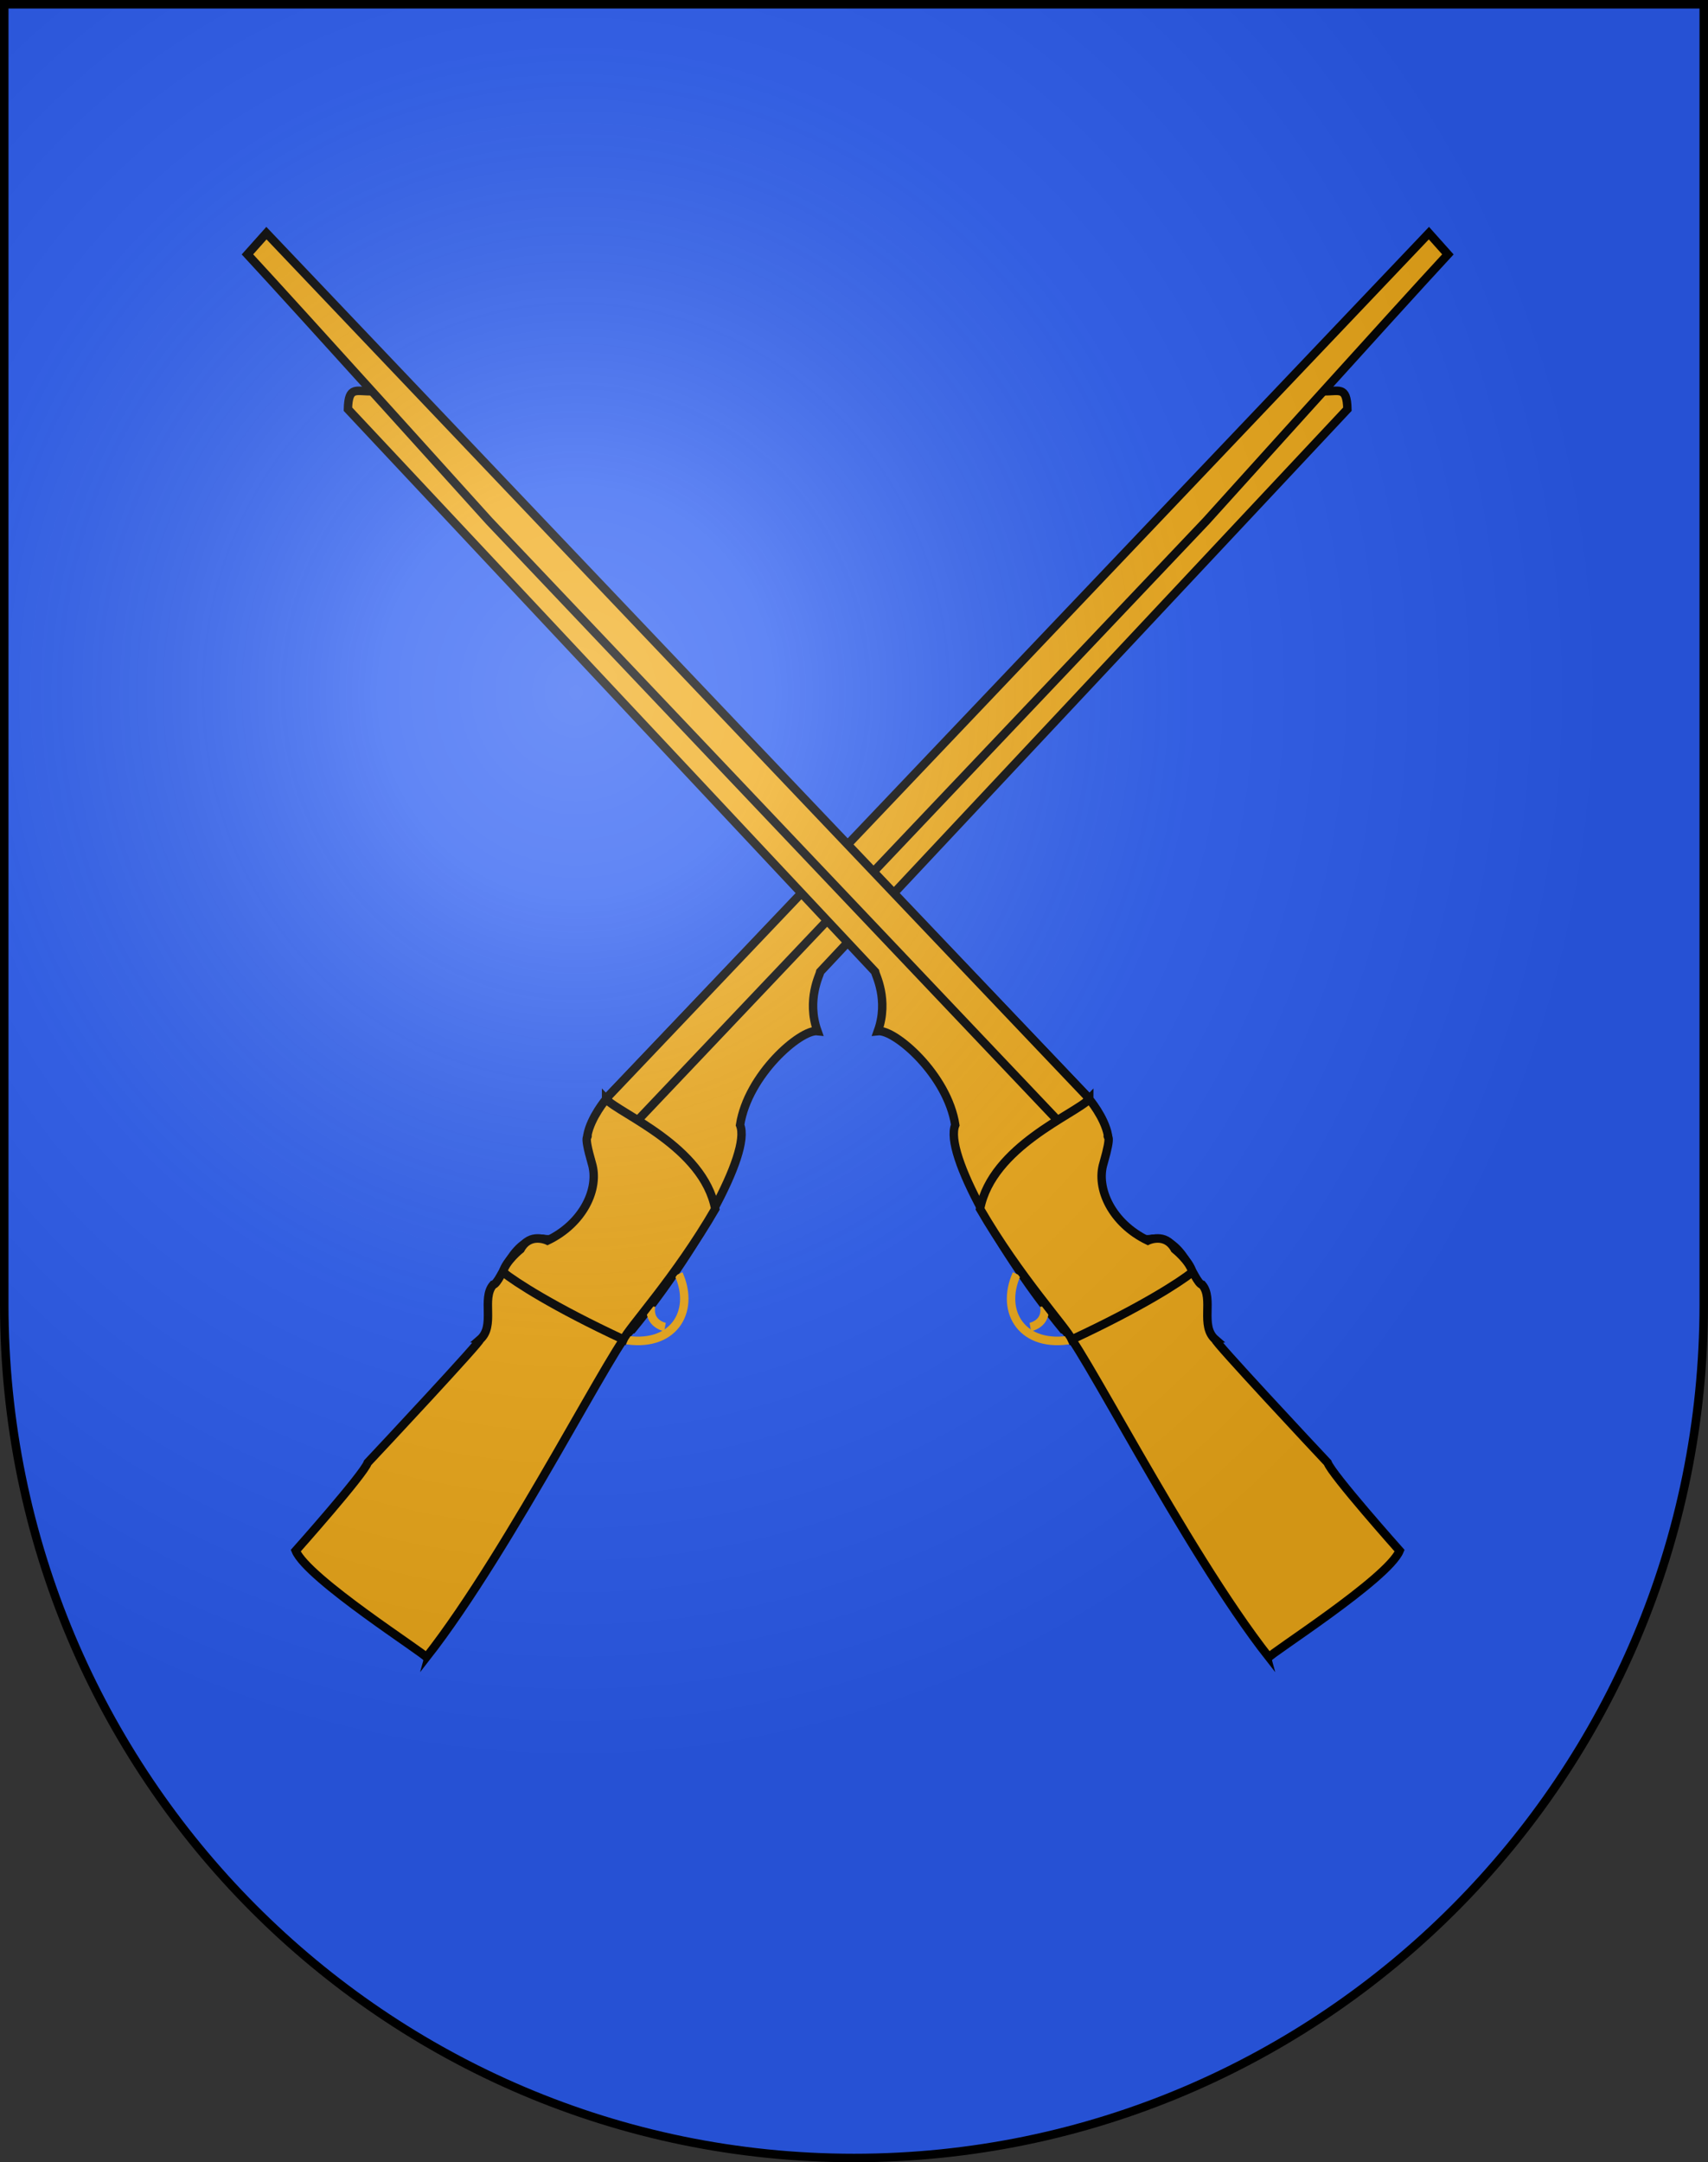
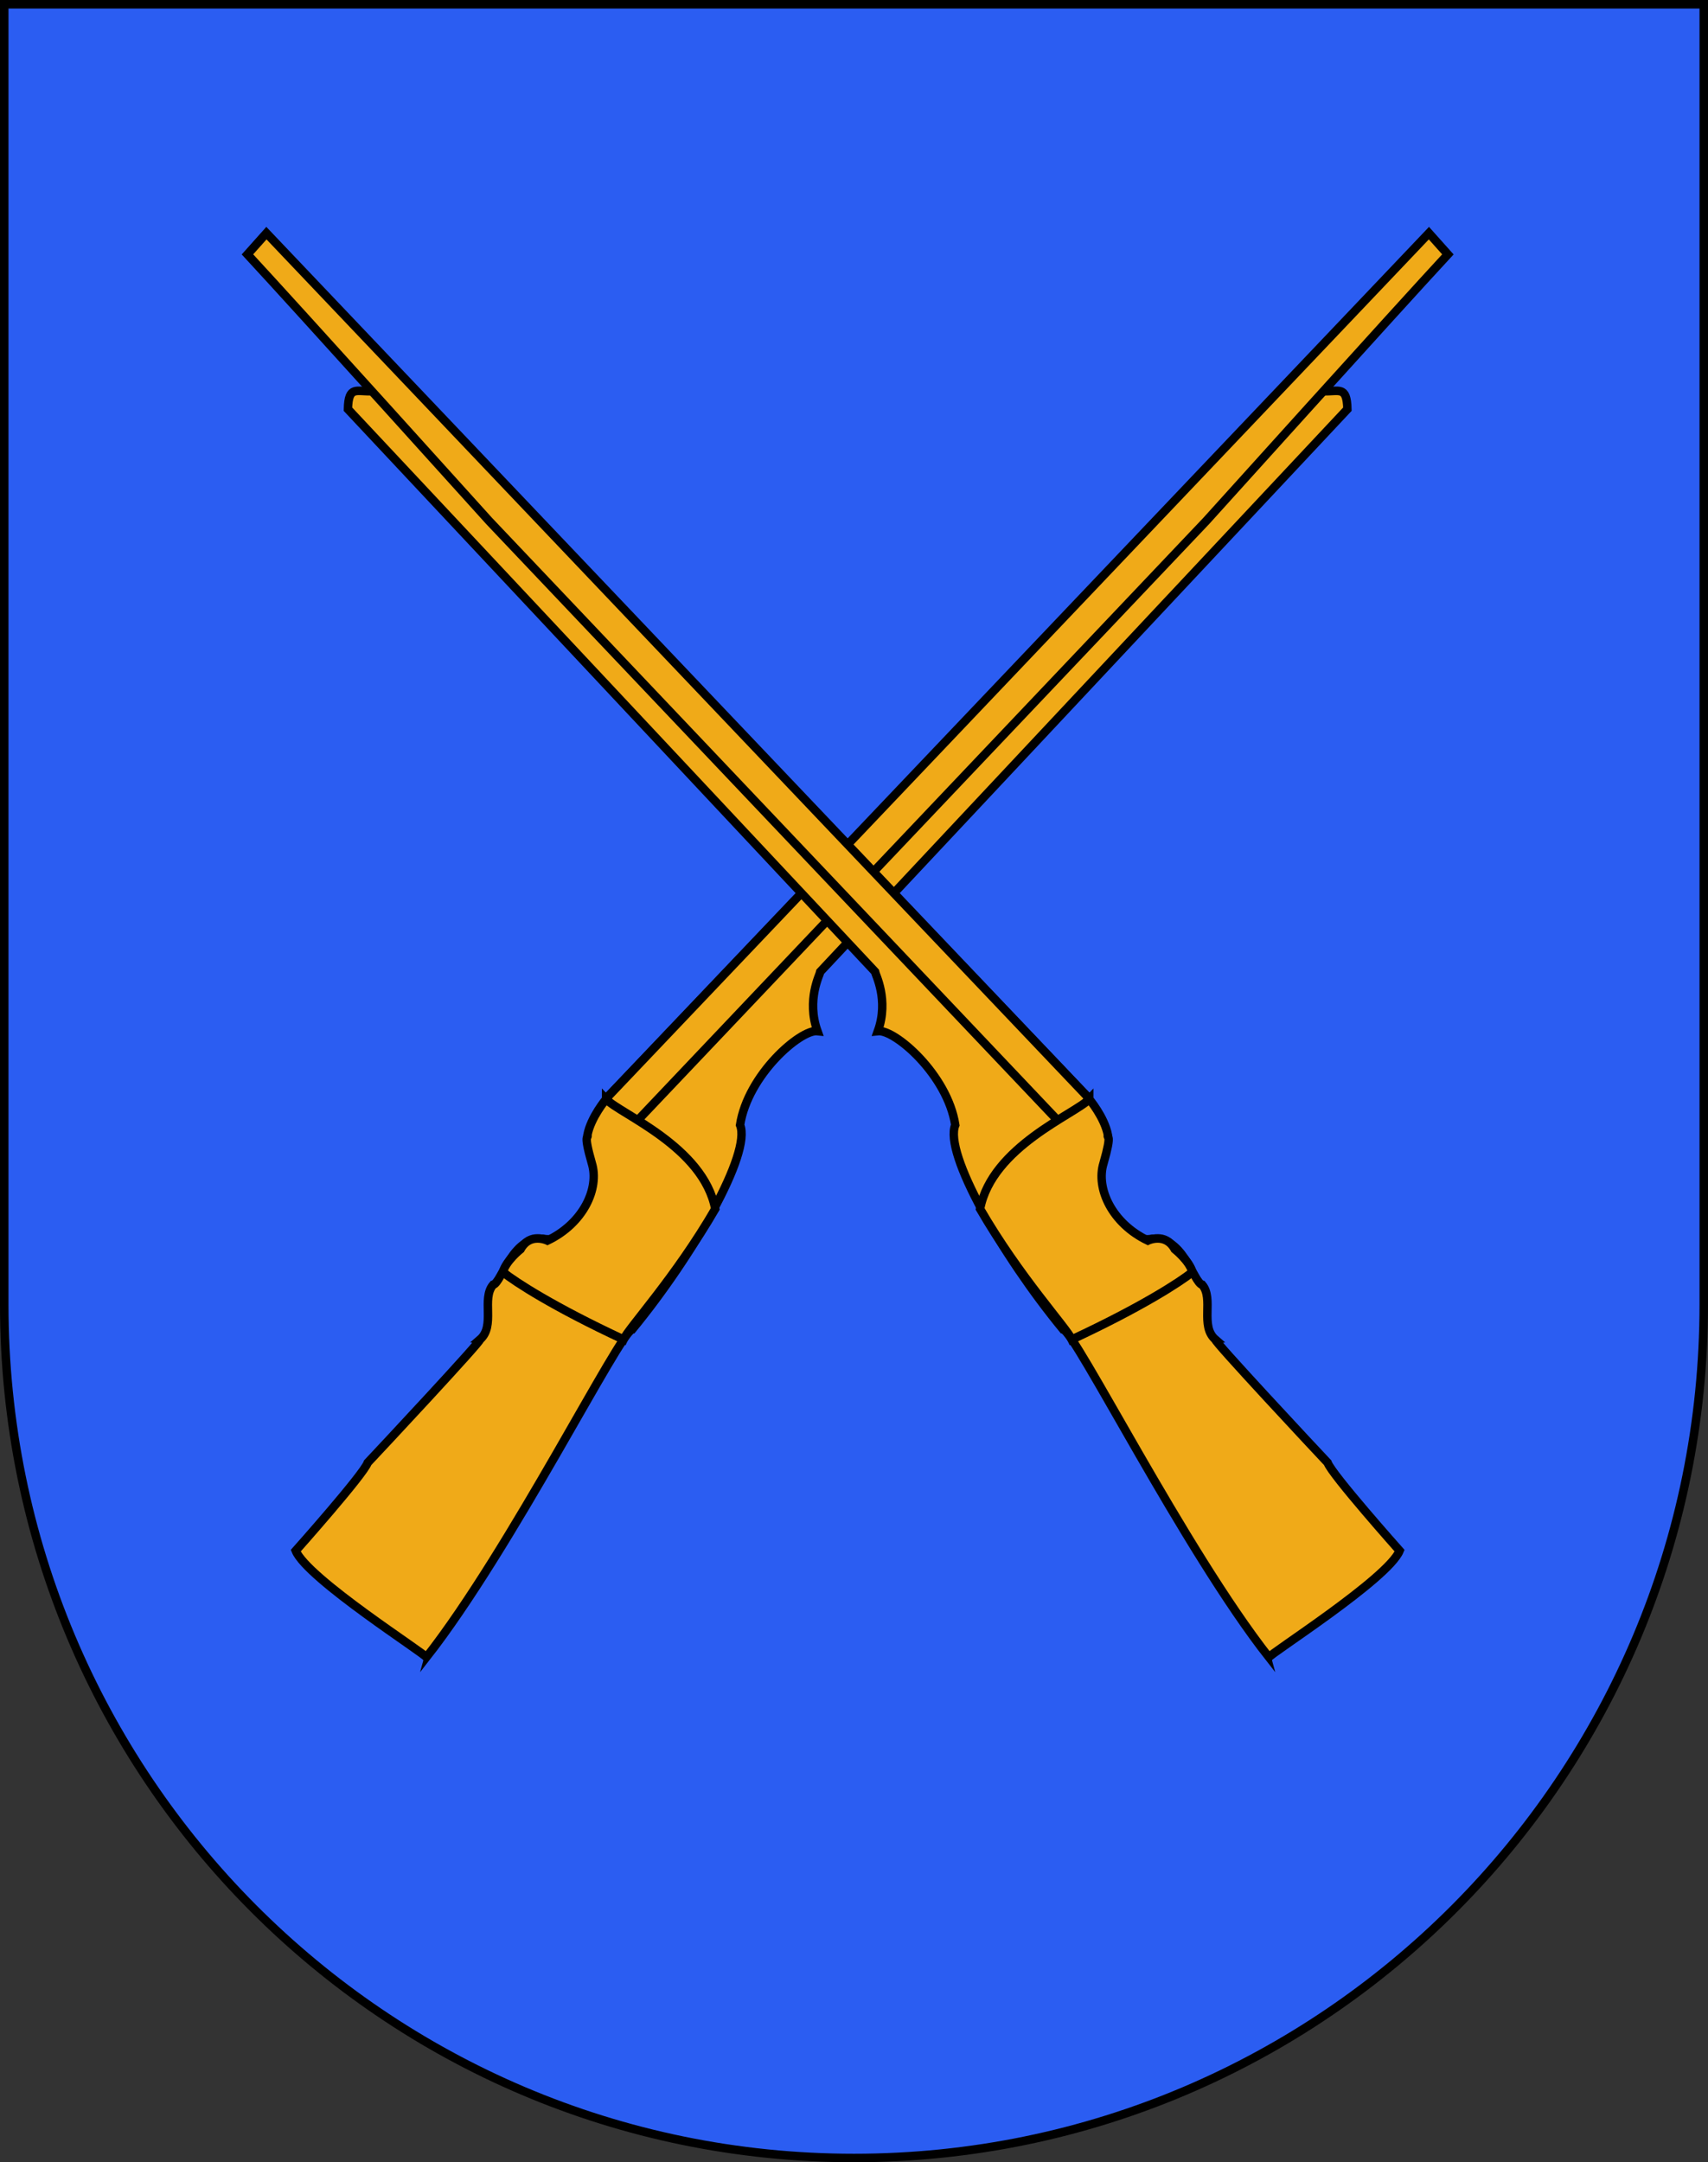
<svg xmlns="http://www.w3.org/2000/svg" xmlns:xlink="http://www.w3.org/1999/xlink" version="1.0" width="603" height="763" id="svg20">
  <rect width="100%" height="100%" fill="#333333" stroke="none" />
  <desc id="desc22">Coat of Arms of Canton of Freiburg (Fribourg)</desc>
  <defs id="defs29">
    <linearGradient id="linearGradient2893">
      <stop id="stop2895" style="stop-color:#ffffff;stop-opacity:0.314" offset="0" />
      <stop id="stop2897" style="stop-color:#ffffff;stop-opacity:0.251" offset="0.19" />
      <stop id="stop2901" style="stop-color:#6b6b6b;stop-opacity:0.125" offset="0.6" />
      <stop id="stop2899" style="stop-color:#000000;stop-opacity:0.125" offset="1" />
    </linearGradient>
    <radialGradient cx="858.042" cy="579.933" r="300" fx="858.042" fy="579.933" id="radialGradient3236" xlink:href="#linearGradient2893" gradientUnits="userSpaceOnUse" gradientTransform="matrix(1.215,0,0,1.267,-839.192,-490.489)" />
  </defs>
  <g id="layer1" style="display:inline">
    <path d="m 1.5,1.5 0,458.868 C 1.5,626.678 135.815,761.5 301.5,761.5 467.185,761.5 601.5,626.678 601.5,460.368 l 0,-458.868 -600,0 z" id="path1899" style="fill:#2b5df2;fill-opacity:1" />
  </g>
  <g id="layer2" style="display:inline">
    <g transform="matrix(2.036,0,0,2.072,43.746,32.155)" id="g3005">
      <g transform="matrix(0.386,-0.399,0.399,0.386,-90.965,91.892)" id="Rifle" style="fill:#f0aa18;stroke:#000000;stroke-width:2.632;stroke-miterlimit:4;stroke-dasharray:none">
        <path d="m 435.579,326.381 -318.991,-0.567 c -6.847,3.169 -2.658,9.995 -3.994,11.159 -10.724,2.777 -16.199,10.559 -18.86,11.56 -14.412,2.382 -21.716,-5.42 -22.278,-6.166 -5.871,-8.875 -19.208,-0.646 -21.557,-2.207 -5.682,0.308 -8.52,9.361 -14.949,8.735 0.464,0.654 -46.492,1.054 -51.507,1.064 -3.423,1.585 -35.051,2.616 -35.051,2.616 -3.684,8.595 5.534,51.58 4.869,52.065 42.162,-3.996 114.043,-26.025 116.952,-23.716 29.747,-2.129 64.858,-10.806 68.543,-19.401 12.775,-8.974 34.242,-6.861 37.512,-2.667 4.448,-9.182 13.085,-11.538 13.752,-12.027 l 238.458,-1.651 c 5.259,-5.315 1.854,-5.623 -1.42,-9.438 0,0 7.402,-1.666 7.964,-1.11 3.626,-2.727 2.346,-7.433 0.558,-8.249 z" id="Wood" style="stroke-width:2.632;stroke-miterlimit:4;stroke-dasharray:none" />
        <path d="m 484.431,334.717 0.563,-8.789 -368.406,-0.114 c -6.847,3.169 -3.325,10.483 -4.758,11.741 l 261.352,-0.228 c 0,0 88.529,-2.328 111.249,-2.609 z" id="barrel" style="stroke-width:2.632;stroke-miterlimit:4;stroke-dasharray:none" />
-         <path d="M 92.567,379.518 C 87.807,391.636 74.718,393.99 66.14,381.103" id="avtryckare1" style="fill:none;stroke:#f0aa18;stroke-width:2.632;stroke-miterlimit:4;stroke-dasharray:none" />
-         <path d="m 79.497,380.163 c -4.576,3.125 -1.59,7.607 -1.59,7.607" id="avtryckare2" style="fill:none;stroke:#f0aa18;stroke-width:2.632;stroke-miterlimit:4;stroke-dasharray:none" />
        <path d="m 115.358,325.934 c -0.255,6.253 10.653,31.969 -0.487,47.914 -23.629,5.697 -45.214,5.953 -48.731,7.256 -8.003,-22.652 -10.798,-36.51 -11.316,-41.426 3.048,-1.767 8.907,-0.94 8.907,-0.94 5.79,-1.539 7.72,4.195 7.72,4.195 11.597,4.402 22.807,0.573 26.664,-6.513 5.012,-8.814 4.7,-5.872 5.276,-7.02 4.671,-3.031 11.966,-3.465 11.966,-3.465 z" id="chamber" style="stroke-width:2.632;stroke-miterlimit:4;stroke-dasharray:none" />
      </g>
      <use transform="matrix(-1,0,0,1,251,0)" id="Rifle-2" x="0" y="0" width="510.75" height="526.73" xlink:href="#Rifle" />
    </g>
  </g>
  <g id="layer3" style="display:inline">
-     <path d="m 1.5,1.5 0,458.868 C 1.5,626.679 135.815,761.5 301.5,761.5 467.185,761.5 601.5,626.679 601.5,460.368 L 601.5,1.5 1.5,1.5 z" id="path2346" style="fill:url(#radialGradient3236);fill-opacity:1" />
-   </g>
+     </g>
  <g id="layer4" style="display:inline">
    <path d="m 1.5,1.5 0,458.868 C 1.5,626.679 135.815,761.5 301.5,761.5 467.185,761.5 601.5,626.679 601.5,460.368 L 601.5,1.5 1.5,1.5 z" id="path3239" style="fill:none;stroke:#000000;stroke-width:3;stroke-miterlimit:4;stroke-opacity:1;stroke-dasharray:none" />
  </g>
</svg>